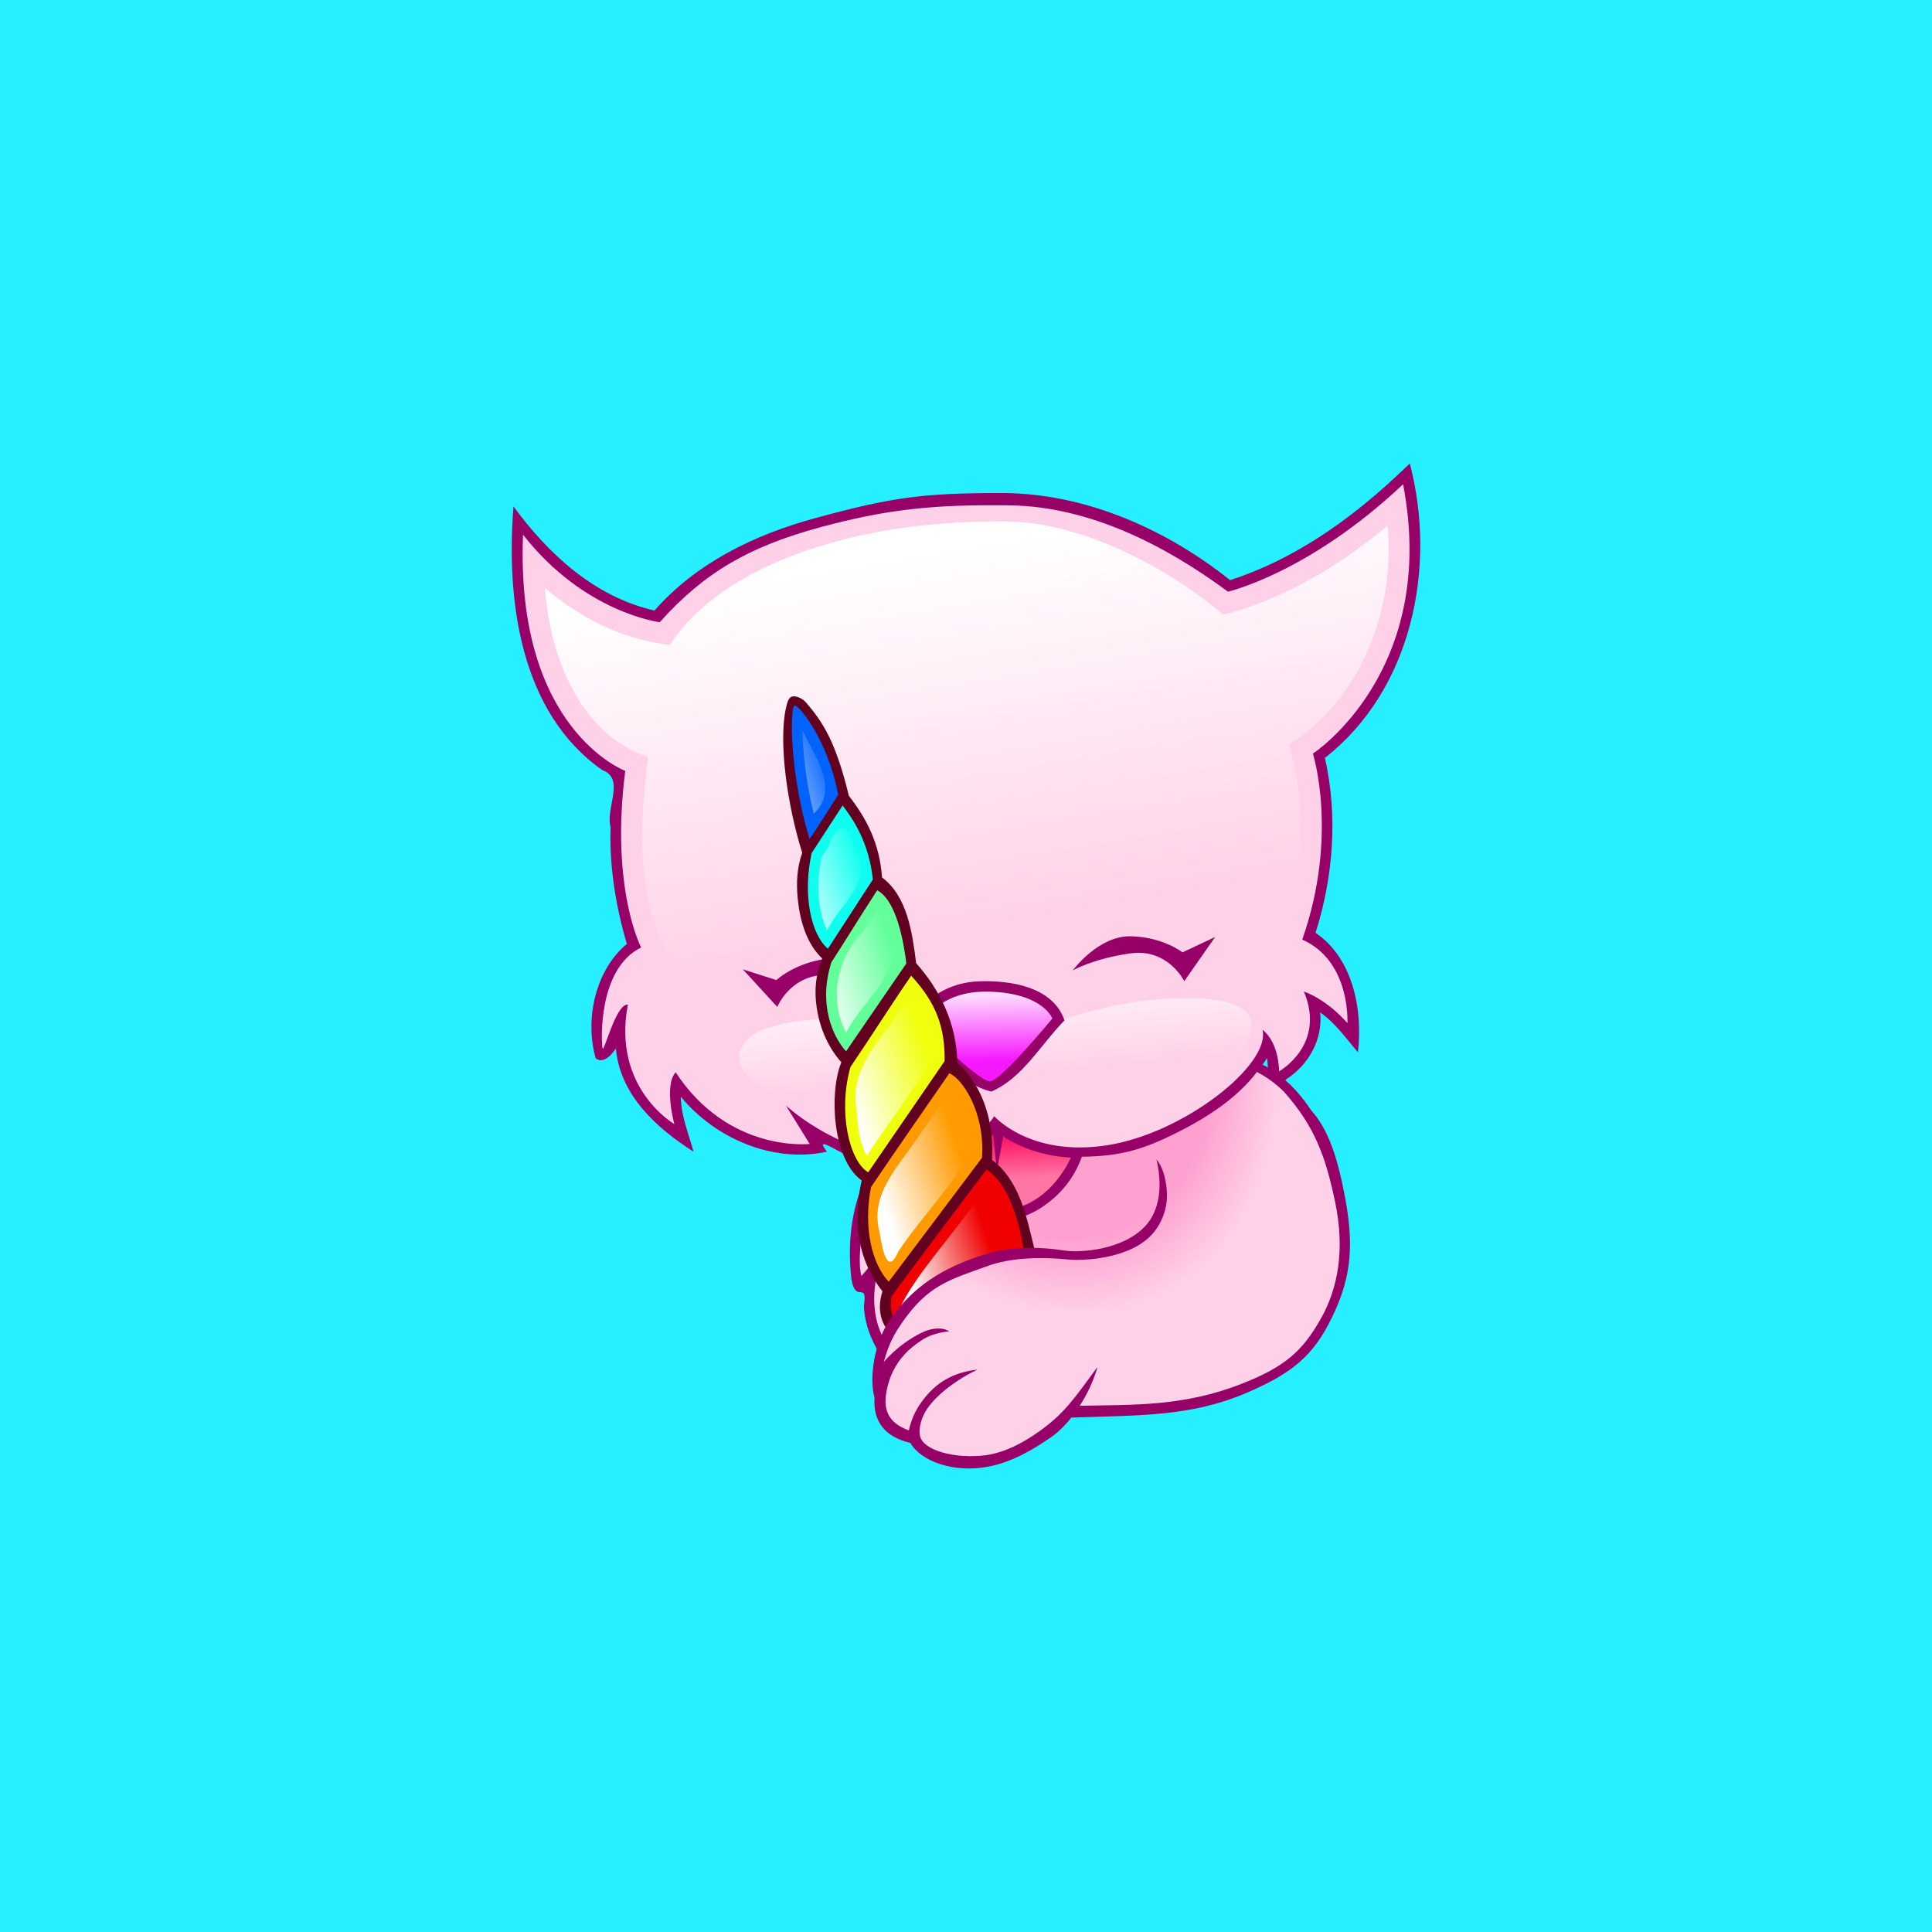
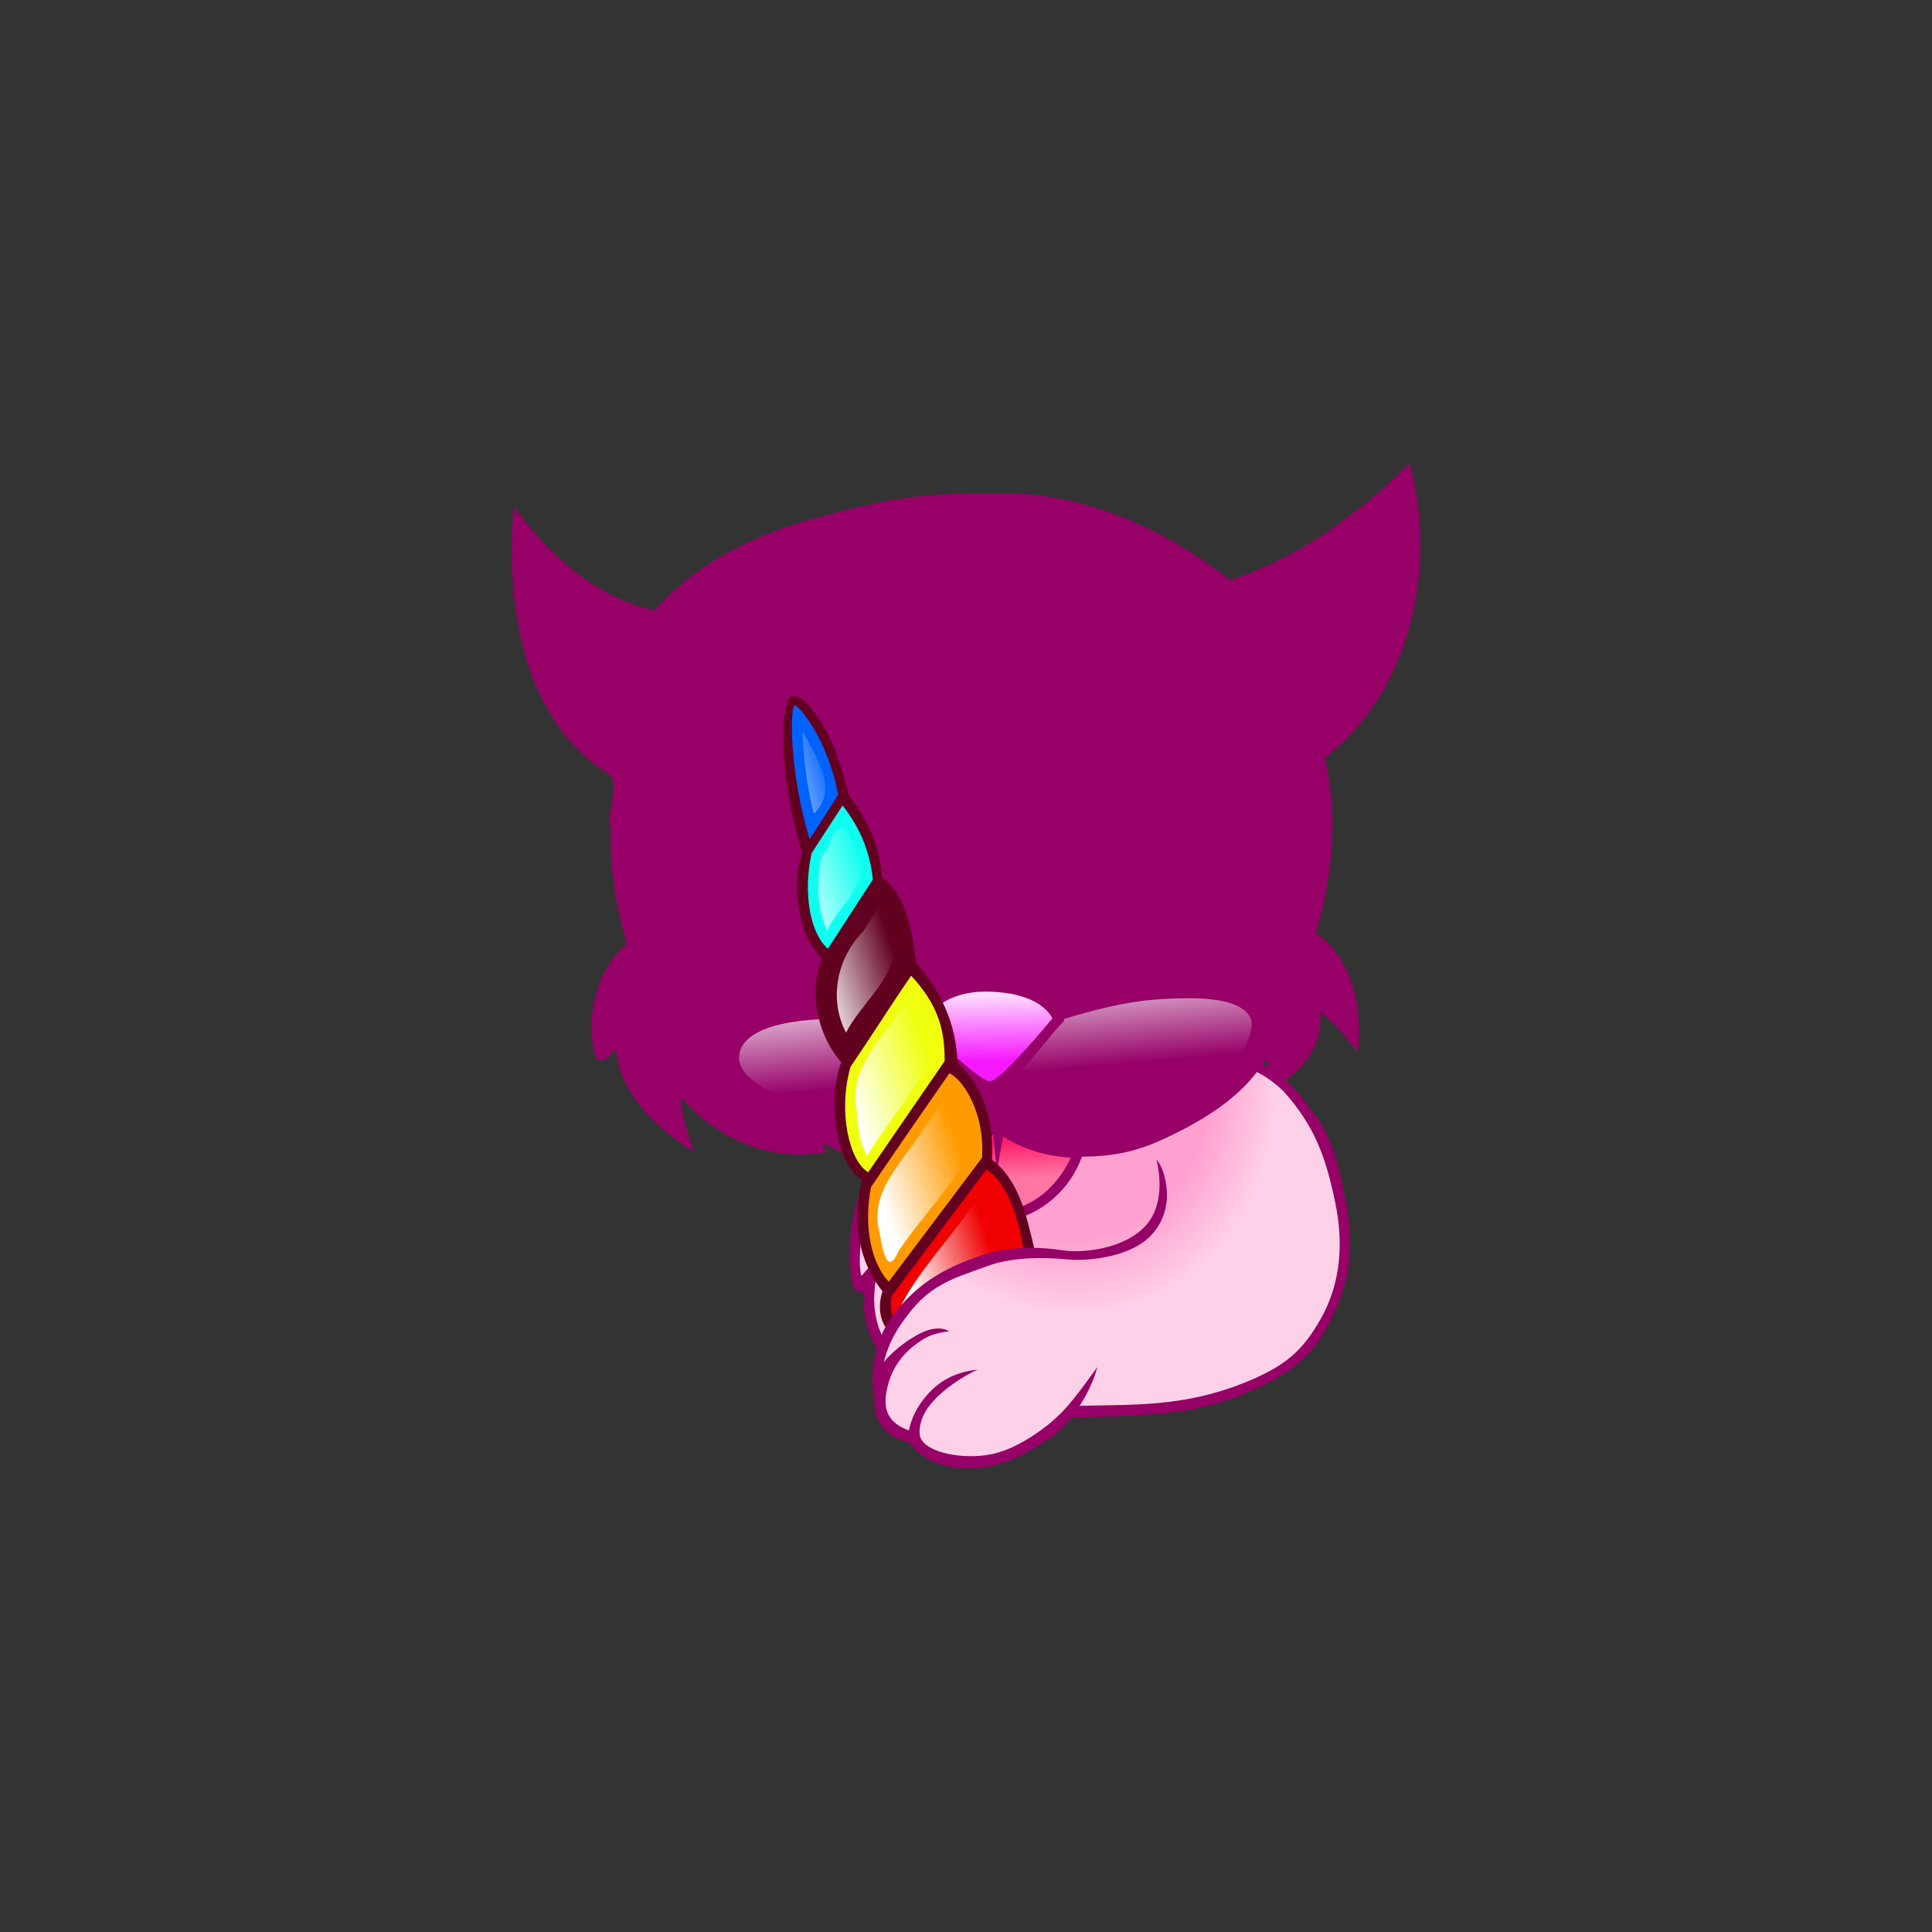
<svg xmlns="http://www.w3.org/2000/svg" xmlns:ns1="http://www.inkscape.org/namespaces/inkscape" xmlns:ns2="http://sodipodi.sourceforge.net/DTD/sodipodi-0.dtd" xmlns:xlink="http://www.w3.org/1999/xlink" width="600" height="600" id="svg4689" version="1.1" ns1:version="0.48.4 r9939" ns2:docname="cattp1.svg">
  <rect width="100%" height="100%" fill="#333333" stroke="none" />
  <defs id="defs4691">
    <linearGradient ns1:collect="always" id="linearGradient5576">
      <stop style="stop-color:#ffffff;stop-opacity:1;" offset="0" id="stop5578" />
      <stop style="stop-color:#ffffff;stop-opacity:0;" offset="1" id="stop5580" />
    </linearGradient>
    <linearGradient id="linearGradient5514">
      <stop style="stop-color:#ff75a4;stop-opacity:1;" offset="0" id="stop5516" />
      <stop style="stop-color:#ff1b69;stop-opacity:1;" offset="1" id="stop5518" />
    </linearGradient>
    <linearGradient id="linearGradient5506">
      <stop style="stop-color:#f619ff;stop-opacity:1;" offset="0" id="stop5508" />
      <stop style="stop-color:#fedbff;stop-opacity:1;" offset="1" id="stop5510" />
    </linearGradient>
    <linearGradient ns1:collect="always" id="linearGradient5460">
      <stop style="stop-color:#ffffff;stop-opacity:1;" offset="0" id="stop5462" />
      <stop style="stop-color:#ffffff;stop-opacity:0;" offset="1" id="stop5464" />
    </linearGradient>
    <linearGradient id="linearGradient3992-4">
      <stop id="stop3994-9" offset="0" style="stop-color:#ffa1d0;stop-opacity:1;" />
      <stop style="stop-color:#ffa1d0;stop-opacity:1;" offset="0.374" id="stop3996-4" />
      <stop id="stop3998-6" offset="0.523" style="stop-color:#ffd1e8;stop-opacity:1;" />
      <stop id="stop4000-0" offset="1" style="stop-color:#ffd1e8;stop-opacity:1;" />
    </linearGradient>
    <linearGradient id="linearGradient3992-4-2">
      <stop id="stop3994-9-4" offset="0" style="stop-color:#ffa1d0;stop-opacity:1;" />
      <stop style="stop-color:#ffa1d0;stop-opacity:1;" offset="0.374" id="stop3996-4-5" />
      <stop id="stop3998-6-8" offset="0.523" style="stop-color:#ffd1e8;stop-opacity:1;" />
      <stop id="stop4000-0-8" offset="1" style="stop-color:#ffd1e8;stop-opacity:1;" />
    </linearGradient>
    <radialGradient ns1:collect="always" xlink:href="#linearGradient3992-4-2" id="radialGradient3650" gradientUnits="userSpaceOnUse" gradientTransform="matrix(1.133,-0.439,0.533,1.375,-77,-90.998)" cx="334.723" cy="289.432" fx="334.723" fy="289.432" r="109.687" />
    <linearGradient ns1:collect="always" xlink:href="#linearGradient5460" id="linearGradient3654" gradientUnits="userSpaceOnUse" gradientTransform="matrix(1.633,0,0,1.633,-84.685,-369.383)" x1="313.714" y1="229.42" x2="325.235" y2="299.599" />
    <linearGradient ns1:collect="always" xlink:href="#linearGradient5506" id="linearGradient3656" gradientUnits="userSpaceOnUse" gradientTransform="matrix(1.633,0,0,1.633,-84.685,-369.383)" x1="318.387" y1="326.562" x2="318.135" y2="314.188" />
    <linearGradient ns1:collect="always" xlink:href="#linearGradient5514" id="linearGradient3658" gradientUnits="userSpaceOnUse" gradientTransform="matrix(1.633,0,0,1.633,-84.685,-369.383)" x1="322.734" y1="349.125" x2="322.299" y2="341.927" />
    <linearGradient ns1:collect="always" xlink:href="#linearGradient5576" id="linearGradient3662" gradientUnits="userSpaceOnUse" gradientTransform="matrix(1.633,0,0,1.633,-84.685,-369.383)" x1="318.338" y1="308.097" x2="320.234" y2="329.525" />
    <linearGradient ns1:collect="always" xlink:href="#linearGradient5576" id="linearGradient3664" gradientUnits="userSpaceOnUse" gradientTransform="matrix(1.631,-0.063,0.063,1.631,-109.528,-197.27)" x1="296.225" y1="223.822" x2="312.842" y2="221.044" />
    <radialGradient ns1:collect="always" xlink:href="#linearGradient3992-4" id="radialGradient3666" gradientUnits="userSpaceOnUse" gradientTransform="matrix(1.133,-0.439,0.533,1.375,-77,-90.998)" cx="334.723" cy="289.432" fx="334.723" fy="289.432" r="109.687" />
    <radialGradient ns1:collect="always" xlink:href="#linearGradient3992-4-2" id="radialGradient3949" gradientUnits="userSpaceOnUse" gradientTransform="matrix(1.133,-0.439,0.533,1.375,-77,-90.998)" cx="334.723" cy="289.432" fx="334.723" fy="289.432" r="109.687" />
    <linearGradient ns1:collect="always" xlink:href="#linearGradient5460" id="linearGradient3951" gradientUnits="userSpaceOnUse" gradientTransform="matrix(1.633,0,0,1.633,-84.685,-369.383)" x1="313.714" y1="229.42" x2="325.235" y2="299.599" />
    <linearGradient ns1:collect="always" xlink:href="#linearGradient5506" id="linearGradient3953" gradientUnits="userSpaceOnUse" gradientTransform="matrix(1.633,0,0,1.633,-84.685,-369.383)" x1="318.387" y1="326.562" x2="318.135" y2="314.188" />
    <linearGradient ns1:collect="always" xlink:href="#linearGradient5514" id="linearGradient3955" gradientUnits="userSpaceOnUse" gradientTransform="matrix(1.633,0,0,1.633,-84.685,-369.383)" x1="322.734" y1="349.125" x2="322.299" y2="341.927" />
    <linearGradient ns1:collect="always" xlink:href="#linearGradient5576" id="linearGradient3957" gradientUnits="userSpaceOnUse" gradientTransform="matrix(1.633,0,0,1.633,-84.685,-369.383)" x1="318.338" y1="308.097" x2="320.234" y2="329.525" />
    <linearGradient ns1:collect="always" xlink:href="#linearGradient5576" id="linearGradient3959" gradientUnits="userSpaceOnUse" gradientTransform="matrix(1.631,-0.063,0.063,1.631,-109.528,-197.27)" x1="296.225" y1="223.822" x2="312.842" y2="221.044" />
    <radialGradient ns1:collect="always" xlink:href="#linearGradient3992-4" id="radialGradient3961" gradientUnits="userSpaceOnUse" gradientTransform="matrix(1.133,-0.439,0.533,1.375,-77,-90.998)" cx="334.723" cy="289.432" fx="334.723" fy="289.432" r="109.687" />
    <radialGradient ns1:collect="always" xlink:href="#linearGradient3992-4-2" id="radialGradient4131" gradientUnits="userSpaceOnUse" gradientTransform="matrix(1.133,-0.439,0.533,1.375,-77,-90.998)" cx="334.723" cy="289.432" fx="334.723" fy="289.432" r="109.687" />
    <linearGradient ns1:collect="always" xlink:href="#linearGradient5460" id="linearGradient4133" gradientUnits="userSpaceOnUse" gradientTransform="matrix(1.633,0,0,1.633,-84.685,-369.383)" x1="313.714" y1="229.42" x2="325.235" y2="299.599" />
    <linearGradient ns1:collect="always" xlink:href="#linearGradient5506" id="linearGradient4135" gradientUnits="userSpaceOnUse" gradientTransform="matrix(1.633,0,0,1.633,-84.685,-369.383)" x1="318.387" y1="326.562" x2="318.135" y2="314.188" />
    <linearGradient ns1:collect="always" xlink:href="#linearGradient5514" id="linearGradient4137" gradientUnits="userSpaceOnUse" gradientTransform="matrix(1.633,0,0,1.633,-84.685,-369.383)" x1="322.734" y1="349.125" x2="322.299" y2="341.927" />
    <linearGradient ns1:collect="always" xlink:href="#linearGradient5576" id="linearGradient4139" gradientUnits="userSpaceOnUse" gradientTransform="matrix(1.633,0,0,1.633,-84.685,-369.383)" x1="318.338" y1="308.097" x2="320.234" y2="329.525" />
    <linearGradient ns1:collect="always" xlink:href="#linearGradient5576" id="linearGradient4141" gradientUnits="userSpaceOnUse" gradientTransform="matrix(1.631,-0.063,0.063,1.631,-109.528,-197.27)" x1="296.225" y1="223.822" x2="312.842" y2="221.044" />
    <radialGradient ns1:collect="always" xlink:href="#linearGradient3992-4" id="radialGradient4143" gradientUnits="userSpaceOnUse" gradientTransform="matrix(1.133,-0.439,0.533,1.375,-77,-90.998)" cx="334.723" cy="289.432" fx="334.723" fy="289.432" r="109.687" />
    <radialGradient ns1:collect="always" xlink:href="#linearGradient3992-4-2" id="radialGradient4191" gradientUnits="userSpaceOnUse" gradientTransform="matrix(1.133,-0.439,0.533,1.375,-77,-90.998)" cx="334.723" cy="289.432" fx="334.723" fy="289.432" r="109.687" />
    <linearGradient ns1:collect="always" xlink:href="#linearGradient5460" id="linearGradient4193" gradientUnits="userSpaceOnUse" gradientTransform="matrix(1.633,0,0,1.633,-84.685,-369.383)" x1="313.714" y1="229.42" x2="325.235" y2="299.599" />
    <linearGradient ns1:collect="always" xlink:href="#linearGradient5506" id="linearGradient4195" gradientUnits="userSpaceOnUse" gradientTransform="matrix(1.633,0,0,1.633,-84.685,-369.383)" x1="318.387" y1="326.562" x2="318.135" y2="314.188" />
    <linearGradient ns1:collect="always" xlink:href="#linearGradient5514" id="linearGradient4197" gradientUnits="userSpaceOnUse" gradientTransform="matrix(1.633,0,0,1.633,-84.685,-369.383)" x1="322.734" y1="349.125" x2="322.299" y2="341.927" />
    <linearGradient ns1:collect="always" xlink:href="#linearGradient5576" id="linearGradient4199" gradientUnits="userSpaceOnUse" gradientTransform="matrix(1.633,0,0,1.633,-84.685,-369.383)" x1="318.338" y1="308.097" x2="320.234" y2="329.525" />
    <linearGradient ns1:collect="always" xlink:href="#linearGradient5576" id="linearGradient4201" gradientUnits="userSpaceOnUse" gradientTransform="matrix(1.631,-0.063,0.063,1.631,-109.528,-197.27)" x1="296.225" y1="223.822" x2="312.842" y2="221.044" />
    <radialGradient ns1:collect="always" xlink:href="#linearGradient3992-4" id="radialGradient4203" gradientUnits="userSpaceOnUse" gradientTransform="matrix(1.133,-0.439,0.533,1.375,-77,-90.998)" cx="334.723" cy="289.432" fx="334.723" fy="289.432" r="109.687" />
    <radialGradient ns1:collect="always" xlink:href="#linearGradient3992-4-2" id="radialGradient4302" gradientUnits="userSpaceOnUse" gradientTransform="matrix(1.133,-0.439,0.533,1.375,-77,-90.998)" cx="334.723" cy="289.432" fx="334.723" fy="289.432" r="109.687" />
    <linearGradient ns1:collect="always" xlink:href="#linearGradient5460" id="linearGradient4304" gradientUnits="userSpaceOnUse" gradientTransform="matrix(1.633,0,0,1.633,-84.685,-369.383)" x1="313.714" y1="229.42" x2="325.235" y2="299.599" />
    <linearGradient ns1:collect="always" xlink:href="#linearGradient5506" id="linearGradient4306" gradientUnits="userSpaceOnUse" gradientTransform="matrix(1.633,0,0,1.633,-84.685,-369.383)" x1="318.387" y1="326.562" x2="318.135" y2="314.188" />
    <linearGradient ns1:collect="always" xlink:href="#linearGradient5514" id="linearGradient4308" gradientUnits="userSpaceOnUse" gradientTransform="matrix(1.633,0,0,1.633,-84.685,-369.383)" x1="322.734" y1="349.125" x2="322.299" y2="341.927" />
    <linearGradient ns1:collect="always" xlink:href="#linearGradient5576" id="linearGradient4310" gradientUnits="userSpaceOnUse" gradientTransform="matrix(1.633,0,0,1.633,-84.685,-369.383)" x1="318.338" y1="308.097" x2="320.234" y2="329.525" />
    <linearGradient ns1:collect="always" xlink:href="#linearGradient5576" id="linearGradient4312" gradientUnits="userSpaceOnUse" gradientTransform="matrix(1.631,-0.063,0.063,1.631,-109.528,-197.27)" x1="296.225" y1="223.822" x2="312.842" y2="221.044" />
    <radialGradient ns1:collect="always" xlink:href="#linearGradient3992-4" id="radialGradient4314" gradientUnits="userSpaceOnUse" gradientTransform="matrix(1.133,-0.439,0.533,1.375,-77,-90.998)" cx="334.723" cy="289.432" fx="334.723" fy="289.432" r="109.687" />
    <radialGradient ns1:collect="always" xlink:href="#linearGradient3992-4-2" id="radialGradient4362" gradientUnits="userSpaceOnUse" gradientTransform="matrix(1.133,-0.439,0.533,1.375,-77,-90.998)" cx="334.723" cy="289.432" fx="334.723" fy="289.432" r="109.687" />
    <linearGradient ns1:collect="always" xlink:href="#linearGradient5460" id="linearGradient4365" gradientUnits="userSpaceOnUse" gradientTransform="matrix(1.633,0,0,1.633,-84.685,-369.383)" x1="313.714" y1="229.42" x2="325.235" y2="299.599" />
    <linearGradient ns1:collect="always" xlink:href="#linearGradient5506" id="linearGradient4367" gradientUnits="userSpaceOnUse" gradientTransform="matrix(1.633,0,0,1.633,-84.685,-369.383)" x1="318.387" y1="326.562" x2="318.135" y2="314.188" />
    <linearGradient ns1:collect="always" xlink:href="#linearGradient5514" id="linearGradient4369" gradientUnits="userSpaceOnUse" gradientTransform="matrix(1.633,0,0,1.633,-84.685,-369.383)" x1="322.734" y1="349.125" x2="322.299" y2="341.927" />
    <linearGradient ns1:collect="always" xlink:href="#linearGradient5576" id="linearGradient4371" gradientUnits="userSpaceOnUse" gradientTransform="matrix(1.633,0,0,1.633,-84.685,-369.383)" x1="318.338" y1="308.097" x2="320.234" y2="329.525" />
    <linearGradient ns1:collect="always" xlink:href="#linearGradient5576" id="linearGradient4373" gradientUnits="userSpaceOnUse" gradientTransform="matrix(1.631,-0.063,0.063,1.631,-109.528,-197.27)" x1="296.225" y1="223.822" x2="312.842" y2="221.044" />
    <radialGradient ns1:collect="always" xlink:href="#linearGradient3992-4" id="radialGradient4375" gradientUnits="userSpaceOnUse" gradientTransform="matrix(1.133,-0.439,0.533,1.375,-77,-90.998)" cx="334.723" cy="289.432" fx="334.723" fy="289.432" r="109.687" />
    <radialGradient ns1:collect="always" xlink:href="#linearGradient3992-4-2" id="radialGradient4423" gradientUnits="userSpaceOnUse" gradientTransform="matrix(1.133,-0.439,0.533,1.375,-77,-90.998)" cx="334.723" cy="289.432" fx="334.723" fy="289.432" r="109.687" />
    <linearGradient ns1:collect="always" xlink:href="#linearGradient5460" id="linearGradient4425" gradientUnits="userSpaceOnUse" gradientTransform="matrix(1.633,0,0,1.633,-84.685,-369.383)" x1="313.714" y1="229.42" x2="325.235" y2="299.599" />
    <linearGradient ns1:collect="always" xlink:href="#linearGradient5506" id="linearGradient4427" gradientUnits="userSpaceOnUse" gradientTransform="matrix(1.633,0,0,1.633,-84.685,-369.383)" x1="318.387" y1="326.562" x2="318.135" y2="314.188" />
    <linearGradient ns1:collect="always" xlink:href="#linearGradient5514" id="linearGradient4429" gradientUnits="userSpaceOnUse" gradientTransform="matrix(1.633,0,0,1.633,-84.685,-369.383)" x1="322.734" y1="349.125" x2="322.299" y2="341.927" />
    <linearGradient ns1:collect="always" xlink:href="#linearGradient5576" id="linearGradient4431" gradientUnits="userSpaceOnUse" gradientTransform="matrix(1.633,0,0,1.633,-84.685,-369.383)" x1="318.338" y1="308.097" x2="320.234" y2="329.525" />
    <linearGradient ns1:collect="always" xlink:href="#linearGradient5576" id="linearGradient4433" gradientUnits="userSpaceOnUse" gradientTransform="matrix(1.631,-0.063,0.063,1.631,-109.528,-197.27)" x1="296.225" y1="223.822" x2="312.842" y2="221.044" />
    <radialGradient ns1:collect="always" xlink:href="#linearGradient3992-4" id="radialGradient4435" gradientUnits="userSpaceOnUse" gradientTransform="matrix(1.133,-0.439,0.533,1.375,-77,-90.998)" cx="334.723" cy="289.432" fx="334.723" fy="289.432" r="109.687" />
    <radialGradient ns1:collect="always" xlink:href="#linearGradient3992-4-2" id="radialGradient4483" gradientUnits="userSpaceOnUse" gradientTransform="matrix(1.133,-0.439,0.533,1.375,-77,-90.998)" cx="334.723" cy="289.432" fx="334.723" fy="289.432" r="109.687" />
    <linearGradient ns1:collect="always" xlink:href="#linearGradient5460" id="linearGradient4485" gradientUnits="userSpaceOnUse" gradientTransform="matrix(1.633,0,0,1.633,-84.685,-369.383)" x1="313.714" y1="229.42" x2="325.235" y2="299.599" />
    <linearGradient ns1:collect="always" xlink:href="#linearGradient5506" id="linearGradient4487" gradientUnits="userSpaceOnUse" gradientTransform="matrix(1.633,0,0,1.633,-84.685,-369.383)" x1="318.387" y1="326.562" x2="318.135" y2="314.188" />
    <linearGradient ns1:collect="always" xlink:href="#linearGradient5514" id="linearGradient4489" gradientUnits="userSpaceOnUse" gradientTransform="matrix(1.633,0,0,1.633,-84.685,-369.383)" x1="322.734" y1="349.125" x2="322.299" y2="341.927" />
    <linearGradient ns1:collect="always" xlink:href="#linearGradient5576" id="linearGradient4491" gradientUnits="userSpaceOnUse" gradientTransform="matrix(1.633,0,0,1.633,-84.685,-369.383)" x1="318.338" y1="308.097" x2="320.234" y2="329.525" />
    <linearGradient ns1:collect="always" xlink:href="#linearGradient5576" id="linearGradient4493" gradientUnits="userSpaceOnUse" gradientTransform="matrix(1.631,-0.063,0.063,1.631,-109.528,-197.27)" x1="296.225" y1="223.822" x2="312.842" y2="221.044" />
    <radialGradient ns1:collect="always" xlink:href="#linearGradient3992-4" id="radialGradient4495" gradientUnits="userSpaceOnUse" gradientTransform="matrix(1.133,-0.439,0.533,1.375,-77,-90.998)" cx="334.723" cy="289.432" fx="334.723" fy="289.432" r="109.687" />
    <radialGradient ns1:collect="always" xlink:href="#linearGradient3992-4-2" id="radialGradient4543" gradientUnits="userSpaceOnUse" gradientTransform="matrix(1.133,-0.439,0.533,1.375,-77,-90.998)" cx="334.723" cy="289.432" fx="334.723" fy="289.432" r="109.687" />
    <linearGradient ns1:collect="always" xlink:href="#linearGradient5460" id="linearGradient4545" gradientUnits="userSpaceOnUse" gradientTransform="matrix(1.633,0,0,1.633,-84.685,-369.383)" x1="313.714" y1="229.42" x2="325.235" y2="299.599" />
    <linearGradient ns1:collect="always" xlink:href="#linearGradient5506" id="linearGradient4547" gradientUnits="userSpaceOnUse" gradientTransform="matrix(1.633,0,0,1.633,-84.685,-369.383)" x1="318.387" y1="326.562" x2="318.135" y2="314.188" />
    <linearGradient ns1:collect="always" xlink:href="#linearGradient5514" id="linearGradient4549" gradientUnits="userSpaceOnUse" gradientTransform="matrix(1.633,0,0,1.633,-84.685,-369.383)" x1="322.734" y1="349.125" x2="322.299" y2="341.927" />
    <linearGradient ns1:collect="always" xlink:href="#linearGradient5576" id="linearGradient4551" gradientUnits="userSpaceOnUse" gradientTransform="matrix(1.633,0,0,1.633,-84.685,-369.383)" x1="318.338" y1="308.097" x2="320.234" y2="329.525" />
    <linearGradient ns1:collect="always" xlink:href="#linearGradient5576" id="linearGradient4553" gradientUnits="userSpaceOnUse" gradientTransform="matrix(1.631,-0.063,0.063,1.631,-109.528,-197.27)" x1="296.225" y1="223.822" x2="312.842" y2="221.044" />
    <radialGradient ns1:collect="always" xlink:href="#linearGradient3992-4" id="radialGradient4555" gradientUnits="userSpaceOnUse" gradientTransform="matrix(1.133,-0.439,0.533,1.375,-77,-90.998)" cx="334.723" cy="289.432" fx="334.723" fy="289.432" r="109.687" />
    <radialGradient ns1:collect="always" xlink:href="#linearGradient3992-4-2" id="radialGradient4834" gradientUnits="userSpaceOnUse" gradientTransform="matrix(1.133,-0.439,0.533,1.375,-77,-90.998)" cx="334.723" cy="289.432" fx="334.723" fy="289.432" r="109.687" />
    <linearGradient ns1:collect="always" xlink:href="#linearGradient5460" id="linearGradient4836" gradientUnits="userSpaceOnUse" gradientTransform="matrix(1.633,0,0,1.633,-84.685,-369.383)" x1="313.714" y1="229.42" x2="325.235" y2="299.599" />
    <linearGradient ns1:collect="always" xlink:href="#linearGradient5506" id="linearGradient4838" gradientUnits="userSpaceOnUse" gradientTransform="matrix(1.633,0,0,1.633,-84.685,-369.383)" x1="318.387" y1="326.562" x2="318.135" y2="314.188" />
    <linearGradient ns1:collect="always" xlink:href="#linearGradient5514" id="linearGradient4840" gradientUnits="userSpaceOnUse" gradientTransform="matrix(1.633,0,0,1.633,-84.685,-369.383)" x1="322.734" y1="349.125" x2="322.299" y2="341.927" />
    <linearGradient ns1:collect="always" xlink:href="#linearGradient5576" id="linearGradient4842" gradientUnits="userSpaceOnUse" gradientTransform="matrix(1.633,0,0,1.633,-84.685,-369.383)" x1="318.338" y1="308.097" x2="320.234" y2="329.525" />
    <linearGradient ns1:collect="always" xlink:href="#linearGradient5576" id="linearGradient4844" gradientUnits="userSpaceOnUse" gradientTransform="matrix(1.631,-0.063,0.063,1.631,-109.528,-197.27)" x1="296.225" y1="223.822" x2="312.842" y2="221.044" />
    <radialGradient ns1:collect="always" xlink:href="#linearGradient3992-4" id="radialGradient4846" gradientUnits="userSpaceOnUse" gradientTransform="matrix(1.133,-0.439,0.533,1.375,-77,-90.998)" cx="334.723" cy="289.432" fx="334.723" fy="289.432" r="109.687" />
    <radialGradient ns1:collect="always" xlink:href="#linearGradient3992-4-2" id="radialGradient4848" gradientUnits="userSpaceOnUse" gradientTransform="matrix(1.133,-0.439,0.533,1.375,-77,-90.998)" cx="334.723" cy="289.432" fx="334.723" fy="289.432" r="109.687" />
    <linearGradient ns1:collect="always" xlink:href="#linearGradient5460" id="linearGradient4850" gradientUnits="userSpaceOnUse" gradientTransform="matrix(1.633,0,0,1.633,-84.685,-369.383)" x1="313.714" y1="229.42" x2="325.235" y2="299.599" />
    <linearGradient ns1:collect="always" xlink:href="#linearGradient5506" id="linearGradient4852" gradientUnits="userSpaceOnUse" gradientTransform="matrix(1.633,0,0,1.633,-84.685,-369.383)" x1="318.387" y1="326.562" x2="318.135" y2="314.188" />
    <linearGradient ns1:collect="always" xlink:href="#linearGradient5514" id="linearGradient4854" gradientUnits="userSpaceOnUse" gradientTransform="matrix(1.633,0,0,1.633,-84.685,-369.383)" x1="322.734" y1="349.125" x2="322.299" y2="341.927" />
    <linearGradient ns1:collect="always" xlink:href="#linearGradient5576" id="linearGradient4856" gradientUnits="userSpaceOnUse" gradientTransform="matrix(1.633,0,0,1.633,-84.685,-369.383)" x1="318.338" y1="308.097" x2="320.234" y2="329.525" />
    <linearGradient ns1:collect="always" xlink:href="#linearGradient5576" id="linearGradient4858" gradientUnits="userSpaceOnUse" gradientTransform="matrix(1.631,-0.063,0.063,1.631,-109.528,-197.27)" x1="296.225" y1="223.822" x2="312.842" y2="221.044" />
    <radialGradient ns1:collect="always" xlink:href="#linearGradient3992-4" id="radialGradient4860" gradientUnits="userSpaceOnUse" gradientTransform="matrix(1.133,-0.439,0.533,1.375,-77,-90.998)" cx="334.723" cy="289.432" fx="334.723" fy="289.432" r="109.687" />
    <radialGradient ns1:collect="always" xlink:href="#linearGradient3992-4-2" id="radialGradient4862" gradientUnits="userSpaceOnUse" gradientTransform="matrix(1.133,-0.439,0.533,1.375,-77,-90.998)" cx="334.723" cy="289.432" fx="334.723" fy="289.432" r="109.687" />
    <linearGradient ns1:collect="always" xlink:href="#linearGradient5460" id="linearGradient4864" gradientUnits="userSpaceOnUse" gradientTransform="matrix(1.633,0,0,1.633,-84.685,-369.383)" x1="313.714" y1="229.42" x2="325.235" y2="299.599" />
    <linearGradient ns1:collect="always" xlink:href="#linearGradient5506" id="linearGradient4866" gradientUnits="userSpaceOnUse" gradientTransform="matrix(1.633,0,0,1.633,-84.685,-369.383)" x1="318.387" y1="326.562" x2="318.135" y2="314.188" />
    <linearGradient ns1:collect="always" xlink:href="#linearGradient5514" id="linearGradient4868" gradientUnits="userSpaceOnUse" gradientTransform="matrix(1.633,0,0,1.633,-84.685,-369.383)" x1="322.734" y1="349.125" x2="322.299" y2="341.927" />
    <linearGradient ns1:collect="always" xlink:href="#linearGradient5576" id="linearGradient4870" gradientUnits="userSpaceOnUse" gradientTransform="matrix(1.633,0,0,1.633,-84.685,-369.383)" x1="318.338" y1="308.097" x2="320.234" y2="329.525" />
    <linearGradient ns1:collect="always" xlink:href="#linearGradient5576" id="linearGradient4872" gradientUnits="userSpaceOnUse" gradientTransform="matrix(1.631,-0.063,0.063,1.631,-109.528,-197.27)" x1="296.225" y1="223.822" x2="312.842" y2="221.044" />
    <radialGradient ns1:collect="always" xlink:href="#linearGradient3992-4" id="radialGradient4874" gradientUnits="userSpaceOnUse" gradientTransform="matrix(1.133,-0.439,0.533,1.375,-77,-90.998)" cx="334.723" cy="289.432" fx="334.723" fy="289.432" r="109.687" />
    <radialGradient ns1:collect="always" xlink:href="#linearGradient3992-4-2" id="radialGradient4876" gradientUnits="userSpaceOnUse" gradientTransform="matrix(1.133,-0.439,0.533,1.375,-77,-90.998)" cx="334.723" cy="289.432" fx="334.723" fy="289.432" r="109.687" />
    <linearGradient ns1:collect="always" xlink:href="#linearGradient5460" id="linearGradient4878" gradientUnits="userSpaceOnUse" gradientTransform="matrix(1.633,0,0,1.633,-84.685,-369.383)" x1="313.714" y1="229.42" x2="325.235" y2="299.599" />
    <linearGradient ns1:collect="always" xlink:href="#linearGradient5506" id="linearGradient4880" gradientUnits="userSpaceOnUse" gradientTransform="matrix(1.633,0,0,1.633,-84.685,-369.383)" x1="318.387" y1="326.562" x2="318.135" y2="314.188" />
    <linearGradient ns1:collect="always" xlink:href="#linearGradient5514" id="linearGradient4882" gradientUnits="userSpaceOnUse" gradientTransform="matrix(1.633,0,0,1.633,-84.685,-369.383)" x1="322.734" y1="349.125" x2="322.299" y2="341.927" />
    <linearGradient ns1:collect="always" xlink:href="#linearGradient5576" id="linearGradient4884" gradientUnits="userSpaceOnUse" gradientTransform="matrix(1.633,0,0,1.633,-84.685,-369.383)" x1="318.338" y1="308.097" x2="320.234" y2="329.525" />
    <linearGradient ns1:collect="always" xlink:href="#linearGradient5576" id="linearGradient4886" gradientUnits="userSpaceOnUse" gradientTransform="matrix(1.631,-0.063,0.063,1.631,-109.528,-197.27)" x1="296.225" y1="223.822" x2="312.842" y2="221.044" />
    <radialGradient ns1:collect="always" xlink:href="#linearGradient3992-4" id="radialGradient4888" gradientUnits="userSpaceOnUse" gradientTransform="matrix(1.133,-0.439,0.533,1.375,-77,-90.998)" cx="334.723" cy="289.432" fx="334.723" fy="289.432" r="109.687" />
    <radialGradient ns1:collect="always" xlink:href="#linearGradient3992-4-2" id="radialGradient4890" gradientUnits="userSpaceOnUse" gradientTransform="matrix(1.133,-0.439,0.533,1.375,-77,-90.998)" cx="334.723" cy="289.432" fx="334.723" fy="289.432" r="109.687" />
    <linearGradient ns1:collect="always" xlink:href="#linearGradient5460" id="linearGradient4892" gradientUnits="userSpaceOnUse" gradientTransform="matrix(1.633,0,0,1.633,-84.685,-369.383)" x1="313.714" y1="229.42" x2="325.235" y2="299.599" />
    <linearGradient ns1:collect="always" xlink:href="#linearGradient5506" id="linearGradient4894" gradientUnits="userSpaceOnUse" gradientTransform="matrix(1.633,0,0,1.633,-84.685,-369.383)" x1="318.387" y1="326.562" x2="318.135" y2="314.188" />
    <linearGradient ns1:collect="always" xlink:href="#linearGradient5514" id="linearGradient4896" gradientUnits="userSpaceOnUse" gradientTransform="matrix(1.633,0,0,1.633,-84.685,-369.383)" x1="322.734" y1="349.125" x2="322.299" y2="341.927" />
    <linearGradient ns1:collect="always" xlink:href="#linearGradient5576" id="linearGradient4898" gradientUnits="userSpaceOnUse" gradientTransform="matrix(1.633,0,0,1.633,-84.685,-369.383)" x1="318.338" y1="308.097" x2="320.234" y2="329.525" />
    <linearGradient ns1:collect="always" xlink:href="#linearGradient5576" id="linearGradient4900" gradientUnits="userSpaceOnUse" gradientTransform="matrix(1.631,-0.063,0.063,1.631,-109.528,-197.27)" x1="296.225" y1="223.822" x2="312.842" y2="221.044" />
    <radialGradient ns1:collect="always" xlink:href="#linearGradient3992-4" id="radialGradient4902" gradientUnits="userSpaceOnUse" gradientTransform="matrix(1.133,-0.439,0.533,1.375,-77,-90.998)" cx="334.723" cy="289.432" fx="334.723" fy="289.432" r="109.687" />
    <radialGradient ns1:collect="always" xlink:href="#linearGradient3992-4-2" id="radialGradient4904" gradientUnits="userSpaceOnUse" gradientTransform="matrix(1.133,-0.439,0.533,1.375,-77,-90.998)" cx="334.723" cy="289.432" fx="334.723" fy="289.432" r="109.687" />
    <linearGradient ns1:collect="always" xlink:href="#linearGradient5460" id="linearGradient4906" gradientUnits="userSpaceOnUse" gradientTransform="matrix(1.633,0,0,1.633,-84.685,-369.383)" x1="313.714" y1="229.42" x2="325.235" y2="299.599" />
    <linearGradient ns1:collect="always" xlink:href="#linearGradient5506" id="linearGradient4908" gradientUnits="userSpaceOnUse" gradientTransform="matrix(1.633,0,0,1.633,-84.685,-369.383)" x1="318.387" y1="326.562" x2="318.135" y2="314.188" />
    <linearGradient ns1:collect="always" xlink:href="#linearGradient5514" id="linearGradient4910" gradientUnits="userSpaceOnUse" gradientTransform="matrix(1.633,0,0,1.633,-84.685,-369.383)" x1="322.734" y1="349.125" x2="322.299" y2="341.927" />
    <linearGradient ns1:collect="always" xlink:href="#linearGradient5576" id="linearGradient4912" gradientUnits="userSpaceOnUse" gradientTransform="matrix(1.633,0,0,1.633,-84.685,-369.383)" x1="318.338" y1="308.097" x2="320.234" y2="329.525" />
    <linearGradient ns1:collect="always" xlink:href="#linearGradient5576" id="linearGradient4914" gradientUnits="userSpaceOnUse" gradientTransform="matrix(1.631,-0.063,0.063,1.631,-109.528,-197.27)" x1="296.225" y1="223.822" x2="312.842" y2="221.044" />
    <radialGradient ns1:collect="always" xlink:href="#linearGradient3992-4" id="radialGradient4916" gradientUnits="userSpaceOnUse" gradientTransform="matrix(1.133,-0.439,0.533,1.375,-77,-90.998)" cx="334.723" cy="289.432" fx="334.723" fy="289.432" r="109.687" />
    <radialGradient ns1:collect="always" xlink:href="#linearGradient3992-4-2" id="radialGradient5194" gradientUnits="userSpaceOnUse" gradientTransform="matrix(1.133,-0.439,0.533,1.375,-77,-90.998)" cx="334.723" cy="289.432" fx="334.723" fy="289.432" r="109.687" />
    <linearGradient ns1:collect="always" xlink:href="#linearGradient5460" id="linearGradient5196" gradientUnits="userSpaceOnUse" gradientTransform="matrix(1.633,0,0,1.633,-84.685,-369.383)" x1="313.714" y1="229.42" x2="325.235" y2="299.599" />
    <linearGradient ns1:collect="always" xlink:href="#linearGradient5506" id="linearGradient5198" gradientUnits="userSpaceOnUse" gradientTransform="matrix(1.633,0,0,1.633,-84.685,-369.383)" x1="318.387" y1="326.562" x2="318.135" y2="314.188" />
    <linearGradient ns1:collect="always" xlink:href="#linearGradient5514" id="linearGradient5200" gradientUnits="userSpaceOnUse" gradientTransform="matrix(1.633,0,0,1.633,-84.685,-369.383)" x1="322.734" y1="349.125" x2="322.299" y2="341.927" />
    <linearGradient ns1:collect="always" xlink:href="#linearGradient5576" id="linearGradient5202" gradientUnits="userSpaceOnUse" gradientTransform="matrix(1.633,0,0,1.633,-84.685,-369.383)" x1="318.338" y1="308.097" x2="320.234" y2="329.525" />
    <linearGradient ns1:collect="always" xlink:href="#linearGradient5576" id="linearGradient5204" gradientUnits="userSpaceOnUse" gradientTransform="matrix(1.631,-0.063,0.063,1.631,-109.528,-197.27)" x1="296.225" y1="223.822" x2="312.842" y2="221.044" />
    <radialGradient ns1:collect="always" xlink:href="#linearGradient3992-4" id="radialGradient5206" gradientUnits="userSpaceOnUse" gradientTransform="matrix(1.133,-0.439,0.533,1.375,-77,-90.998)" cx="334.723" cy="289.432" fx="334.723" fy="289.432" r="109.687" />
    <radialGradient ns1:collect="always" xlink:href="#linearGradient3992-4-2" id="radialGradient5208" gradientUnits="userSpaceOnUse" gradientTransform="matrix(1.133,-0.439,0.533,1.375,-77,-90.998)" cx="334.723" cy="289.432" fx="334.723" fy="289.432" r="109.687" />
    <linearGradient ns1:collect="always" xlink:href="#linearGradient5460" id="linearGradient5210" gradientUnits="userSpaceOnUse" gradientTransform="matrix(1.633,0,0,1.633,-84.685,-369.383)" x1="313.714" y1="229.42" x2="325.235" y2="299.599" />
    <linearGradient ns1:collect="always" xlink:href="#linearGradient5506" id="linearGradient5212" gradientUnits="userSpaceOnUse" gradientTransform="matrix(1.633,0,0,1.633,-84.685,-369.383)" x1="318.387" y1="326.562" x2="318.135" y2="314.188" />
    <linearGradient ns1:collect="always" xlink:href="#linearGradient5514" id="linearGradient5214" gradientUnits="userSpaceOnUse" gradientTransform="matrix(1.633,0,0,1.633,-84.685,-369.383)" x1="322.734" y1="349.125" x2="322.299" y2="341.927" />
    <linearGradient ns1:collect="always" xlink:href="#linearGradient5576" id="linearGradient5216" gradientUnits="userSpaceOnUse" gradientTransform="matrix(1.633,0,0,1.633,-84.685,-369.383)" x1="318.338" y1="308.097" x2="320.234" y2="329.525" />
    <linearGradient ns1:collect="always" xlink:href="#linearGradient5576" id="linearGradient5218" gradientUnits="userSpaceOnUse" gradientTransform="matrix(1.631,-0.063,0.063,1.631,-109.528,-197.27)" x1="296.225" y1="223.822" x2="312.842" y2="221.044" />
    <radialGradient ns1:collect="always" xlink:href="#linearGradient3992-4" id="radialGradient5220" gradientUnits="userSpaceOnUse" gradientTransform="matrix(1.133,-0.439,0.533,1.375,-77,-90.998)" cx="334.723" cy="289.432" fx="334.723" fy="289.432" r="109.687" />
    <radialGradient ns1:collect="always" xlink:href="#linearGradient3992-4-2" id="radialGradient5222" gradientUnits="userSpaceOnUse" gradientTransform="matrix(1.133,-0.439,0.533,1.375,-77,-90.998)" cx="334.723" cy="289.432" fx="334.723" fy="289.432" r="109.687" />
    <linearGradient ns1:collect="always" xlink:href="#linearGradient5460" id="linearGradient5224" gradientUnits="userSpaceOnUse" gradientTransform="matrix(1.633,0,0,1.633,-84.685,-369.383)" x1="313.714" y1="229.42" x2="325.235" y2="299.599" />
    <linearGradient ns1:collect="always" xlink:href="#linearGradient5506" id="linearGradient5226" gradientUnits="userSpaceOnUse" gradientTransform="matrix(1.633,0,0,1.633,-84.685,-369.383)" x1="318.387" y1="326.562" x2="318.135" y2="314.188" />
    <linearGradient ns1:collect="always" xlink:href="#linearGradient5514" id="linearGradient5228" gradientUnits="userSpaceOnUse" gradientTransform="matrix(1.633,0,0,1.633,-84.685,-369.383)" x1="322.734" y1="349.125" x2="322.299" y2="341.927" />
    <linearGradient ns1:collect="always" xlink:href="#linearGradient5576" id="linearGradient5230" gradientUnits="userSpaceOnUse" gradientTransform="matrix(1.633,0,0,1.633,-84.685,-369.383)" x1="318.338" y1="308.097" x2="320.234" y2="329.525" />
    <linearGradient ns1:collect="always" xlink:href="#linearGradient5576" id="linearGradient5232" gradientUnits="userSpaceOnUse" gradientTransform="matrix(1.631,-0.063,0.063,1.631,-109.528,-197.27)" x1="296.225" y1="223.822" x2="312.842" y2="221.044" />
    <radialGradient ns1:collect="always" xlink:href="#linearGradient3992-4" id="radialGradient5234" gradientUnits="userSpaceOnUse" gradientTransform="matrix(1.133,-0.439,0.533,1.375,-77,-90.998)" cx="334.723" cy="289.432" fx="334.723" fy="289.432" r="109.687" />
    <radialGradient ns1:collect="always" xlink:href="#linearGradient3992-4-2" id="radialGradient5236" gradientUnits="userSpaceOnUse" gradientTransform="matrix(1.133,-0.439,0.533,1.375,-77,-90.998)" cx="334.723" cy="289.432" fx="334.723" fy="289.432" r="109.687" />
    <linearGradient ns1:collect="always" xlink:href="#linearGradient5460" id="linearGradient5238" gradientUnits="userSpaceOnUse" gradientTransform="matrix(1.633,0,0,1.633,-84.685,-369.383)" x1="313.714" y1="229.42" x2="325.235" y2="299.599" />
    <linearGradient ns1:collect="always" xlink:href="#linearGradient5506" id="linearGradient5240" gradientUnits="userSpaceOnUse" gradientTransform="matrix(1.633,0,0,1.633,-84.685,-369.383)" x1="318.387" y1="326.562" x2="318.135" y2="314.188" />
    <linearGradient ns1:collect="always" xlink:href="#linearGradient5514" id="linearGradient5242" gradientUnits="userSpaceOnUse" gradientTransform="matrix(1.633,0,0,1.633,-84.685,-369.383)" x1="322.734" y1="349.125" x2="322.299" y2="341.927" />
    <linearGradient ns1:collect="always" xlink:href="#linearGradient5576" id="linearGradient5244" gradientUnits="userSpaceOnUse" gradientTransform="matrix(1.633,0,0,1.633,-84.685,-369.383)" x1="318.338" y1="308.097" x2="320.234" y2="329.525" />
    <linearGradient ns1:collect="always" xlink:href="#linearGradient5576" id="linearGradient5246" gradientUnits="userSpaceOnUse" gradientTransform="matrix(1.631,-0.063,0.063,1.631,-109.528,-197.27)" x1="296.225" y1="223.822" x2="312.842" y2="221.044" />
    <radialGradient ns1:collect="always" xlink:href="#linearGradient3992-4" id="radialGradient5248" gradientUnits="userSpaceOnUse" gradientTransform="matrix(1.133,-0.439,0.533,1.375,-77,-90.998)" cx="334.723" cy="289.432" fx="334.723" fy="289.432" r="109.687" />
    <radialGradient ns1:collect="always" xlink:href="#linearGradient3992-4-2" id="radialGradient5250" gradientUnits="userSpaceOnUse" gradientTransform="matrix(1.133,-0.439,0.533,1.375,-77,-90.998)" cx="334.723" cy="289.432" fx="334.723" fy="289.432" r="109.687" />
    <linearGradient ns1:collect="always" xlink:href="#linearGradient5460" id="linearGradient5252" gradientUnits="userSpaceOnUse" gradientTransform="matrix(1.633,0,0,1.633,-84.685,-369.383)" x1="313.714" y1="229.42" x2="325.235" y2="299.599" />
    <linearGradient ns1:collect="always" xlink:href="#linearGradient5506" id="linearGradient5254" gradientUnits="userSpaceOnUse" gradientTransform="matrix(1.633,0,0,1.633,-84.685,-369.383)" x1="318.387" y1="326.562" x2="318.135" y2="314.188" />
    <linearGradient ns1:collect="always" xlink:href="#linearGradient5514" id="linearGradient5256" gradientUnits="userSpaceOnUse" gradientTransform="matrix(1.633,0,0,1.633,-84.685,-369.383)" x1="322.734" y1="349.125" x2="322.299" y2="341.927" />
    <linearGradient ns1:collect="always" xlink:href="#linearGradient5576" id="linearGradient5258" gradientUnits="userSpaceOnUse" gradientTransform="matrix(1.633,0,0,1.633,-84.685,-369.383)" x1="318.338" y1="308.097" x2="320.234" y2="329.525" />
    <linearGradient ns1:collect="always" xlink:href="#linearGradient5576" id="linearGradient5260" gradientUnits="userSpaceOnUse" gradientTransform="matrix(1.631,-0.063,0.063,1.631,-109.528,-197.27)" x1="296.225" y1="223.822" x2="312.842" y2="221.044" />
    <radialGradient ns1:collect="always" xlink:href="#linearGradient3992-4" id="radialGradient5262" gradientUnits="userSpaceOnUse" gradientTransform="matrix(1.133,-0.439,0.533,1.375,-77,-90.998)" cx="334.723" cy="289.432" fx="334.723" fy="289.432" r="109.687" />
    <radialGradient ns1:collect="always" xlink:href="#linearGradient3992-4-2" id="radialGradient5264" gradientUnits="userSpaceOnUse" gradientTransform="matrix(1.133,-0.439,0.533,1.375,-77,-90.998)" cx="334.723" cy="289.432" fx="334.723" fy="289.432" r="109.687" />
    <linearGradient ns1:collect="always" xlink:href="#linearGradient5460" id="linearGradient5266" gradientUnits="userSpaceOnUse" gradientTransform="matrix(1.633,0,0,1.633,-84.685,-369.383)" x1="313.714" y1="229.42" x2="325.235" y2="299.599" />
    <linearGradient ns1:collect="always" xlink:href="#linearGradient5506" id="linearGradient5268" gradientUnits="userSpaceOnUse" gradientTransform="matrix(1.633,0,0,1.633,-84.685,-369.383)" x1="318.387" y1="326.562" x2="318.135" y2="314.188" />
    <linearGradient ns1:collect="always" xlink:href="#linearGradient5514" id="linearGradient5270" gradientUnits="userSpaceOnUse" gradientTransform="matrix(1.633,0,0,1.633,-84.685,-369.383)" x1="322.734" y1="349.125" x2="322.299" y2="341.927" />
    <linearGradient ns1:collect="always" xlink:href="#linearGradient5576" id="linearGradient5272" gradientUnits="userSpaceOnUse" gradientTransform="matrix(1.633,0,0,1.633,-84.685,-369.383)" x1="318.338" y1="308.097" x2="320.234" y2="329.525" />
    <linearGradient ns1:collect="always" xlink:href="#linearGradient5576" id="linearGradient5274" gradientUnits="userSpaceOnUse" gradientTransform="matrix(1.631,-0.063,0.063,1.631,-109.528,-197.27)" x1="296.225" y1="223.822" x2="312.842" y2="221.044" />
    <radialGradient ns1:collect="always" xlink:href="#linearGradient3992-4" id="radialGradient5276" gradientUnits="userSpaceOnUse" gradientTransform="matrix(1.133,-0.439,0.533,1.375,-77,-90.998)" cx="334.723" cy="289.432" fx="334.723" fy="289.432" r="109.687" />
  </defs>
  <ns2:namedview id="base" pagecolor="#646464" bordercolor="#ffffff" borderopacity="1" ns1:pageopacity="1" ns1:pageshadow="2" ns1:zoom="1.308333333333333" ns1:cx="300" ns1:cy="300" ns1:document-units="px" ns1:current-layer="layer1" showgrid="false" fit-margin-top="0" fit-margin-left="0" fit-margin-right="0" fit-margin-bottom="0" ns1:window-width="1920" ns1:window-height="1014" ns1:window-x="-4" ns1:window-y="-4" ns1:window-maximized="1" ns1:object-nodes="true" ns1:snap-smooth-nodes="true" ns1:snap-global="false" ns1:object-paths="true" borderlayer="true" ns1:showpageshadow="false" />
  <g ns1:label="Calque 1" ns1:groupmode="layer" id="layer1" transform="translate(-214.205,95.771)">
-     <path ns1:connector-curvature="0" id="path4269" d="m 214.205,-95.771 600,0 0,600 -600,0 z" style="color:#000000;fill:#26f0ff;fill-opacity:1;fill-rule:nonzero;stroke:none;stroke-width:1;marker:none;visibility:visible;display:inline;overflow:visible;enable-background:accumulate" />
    <g transform="translate(-1008.65,69.76)" id="g4085">
      <g transform="translate(1091.465,0)" style="stroke:none" id="g4087">
        <path ns2:nodetypes="scccccccccccccccssccccccccccssccccc" ns1:connector-curvature="0" id="path4089" d="M 384.515,-4.61 C 365.53,0.56 347.576,9.375 334.64,24.076 316.205,19.899 301.666,6.593 290.866,-8.27 c -2.322,29.094 1.986,63.913 27.55,81.886 7.257,2.607 0.925,11.925 2.602,17.704 -0.438,12.286 1.692,25.01 5.051,36.275 -9.858,8.24 -13.114,23.506 -9.694,35.509 3.019,2.514 6.52,-3.403 6.275,-3.061 1.284,14.473 12.558,24.725 24.132,32.091 -1.591,-5.62 -3.864,-11.177 -3.979,-17.091 10.681,12.969 28.621,20.755 45.407,17.091 -4.814,-6.117 5.415,1.667 8.265,1.735 2.025,0.82 4.123,1.495 6.275,2.041 -6.825,10.277 -8.355,23.851 -6.939,35.815 1.327,7.909 5.024,0.173 3.877,8.316 0.703,17.828 19.377,28.111 22.959,44.693 0.573,1.19 2.564,2.159 4.314,1.176 36.115,-20.28 91.029,-58.2 112.866,-96.824 2.244,-3.97 1.348,-5.399 -0.295,-8.227 -2.456,-4.105 -5.4,-7.814 -8.979,-10.918 0.167,-0.164 0.332,-0.277 0.51,-0.459 6.794,-4.387 11.243,-12.46 10.306,-20.612 4.742,3.318 7.97,7.977 11.734,12.398 1.578,-13.518 -1.685,-29.361 -13.163,-37.091 5.521,-17.338 6.988,-36.466 2.908,-54.335 27.02,-21.155 34.809,-59.175 26.377,-91.426 l -4.286,4.031 C 550.052,-3.658 532.831,8.396 513.411,14.638 497.926,2.197 472.187,-12.415 442.351,-12.415 c -24.668,0 -34.214,1.371 -57.836,7.805 z M 524.839,163.053 c 0.182,0.938 0.248,1.953 0.306,2.959 -0.406,-0.239 -0.805,-0.489 -1.224,-0.714 -0.136,-0.029 -0.309,-0.06 -0.459,-0.102 0.491,-0.711 0.957,-1.416 1.378,-2.143 z" style="fill:#960067;fill-opacity:1;stroke:none" />
        <path ns2:nodetypes="ccscscccsccscc" ns1:connector-curvature="0" id="path4091" d="m 538.563,184.327 c -2.658,-3.569 -7.069,-11.878 -16.815,-16.953 -6.659,8.739 -16.823,15.053 -27.577,20.168 -8.277,3.937 -15.355,6.072 -26.794,6.151 -2.95,8.178 -8.174,12.894 -12.635,15.833 -8.022,5.285 -17.192,4.618 -22.094,3.626 -6.74,-2.287 -11.381,-8.993 -11.683,-16.275 -4.853,0.806 -9.93,0.689 -14.847,-0.204 -2.283,2.77 -4.25,6.39 -5.306,11.224 -3.917,17.935 -1.888,22.857 -1.888,22.857 l 7.653,-9.03 c 0,0 -6.002,11.716 -2.704,23.673 3.298,11.957 20.65,28.882 21.887,37.953 31.539,-17.325 98.894,-65.951 112.803,-99.022 z" style="color:#000000;fill:url(#radialGradient4131);fill-opacity:1;fill-rule:nonzero;stroke:none;stroke-width:1;marker:none;visibility:visible;display:inline;overflow:visible;enable-background:accumulate" />
-         <path ns2:nodetypes="ccccscccccscsccccccccsscscccscsccscccccccccc" ns1:connector-curvature="0" id="path4093" d="m 336.273,27.699 c 0,0 -23.482,-2.868 -42.448,-27.193 -2.474,60.608 31.734,73.365 31.734,73.365 -4.665,36.734 4.949,54.846 4.949,54.846 -13.606,6.597 -12.402,29.677 -11.989,31.326 0.412,1.649 4.146,-13.983 7.857,-13.571 -4.948,25.975 14.438,37.091 14.438,37.091 0,0 -3.303,-11.948 0.408,-16.071 16.492,25.15 41.632,22.244 41.632,22.244 l -7.398,-11.938 c 0,0 13.976,13.185 34.591,16.071 20.615,2.886 30.101,-12.755 30.101,-12.755 0,0 11.137,12.741 35.05,9.03 23.913,-3.711 50.888,-25.08 48.264,-35.866 5.248,4.082 5.153,12.908 5.153,12.908 0,0 14.701,-8.178 7.704,-24.795 7.872,2.915 13.52,9.847 13.52,9.847 0,0 1.13,-19.263 -14.03,-25.969 11.37,-32.361 3.316,-57.754 3.316,-57.754 0,0 39.141,-25.537 28.009,-83.671 C 537.861,12.467 512.748,18.209 512.748,18.209 493.686,4.12 470.028,-8.247 444.995,-8.588 421.931,-8.903 407.07,-7.476 386.029,-1.758 364.062,4.211 350.088,12.252 336.273,27.699 z m 146.21,97.541 c 10.018,0.182 16.146,4.988 16.146,4.988 l 10.117,-4.751 -9.563,13.698 c 0,0 -5.027,-10.267 -16.701,-8.631 -11.673,1.637 -17.948,5.305 -17.948,5.305 0,0 7.93,-10.792 17.948,-10.61 z m -92.766,6.873 c 9.074,-0.107 16.86,7.906 16.86,7.906 0,0 -6.531,-2.658 -18.163,-2.808 -11.631,-0.149 -15.627,9.974 -15.627,9.974 l -10.692,-11.674 10.418,3.325 c 0,0 5.521,-5.232 15.353,-6.576 0.614,-0.084 1.246,-0.141 1.851,-0.148 z m 45.941,7.114 c 9.648,-0.313 22.719,1.651 26.326,12.143 -7.326,7.413 -12.923,17.823 -22.703,22.091 -10.531,-2.451 -17.101,-13.331 -25.407,-19.744 3.105,-9.065 12.606,-14.345 21.785,-14.489 z" style="fill:#ffd1e8;fill-opacity:1;stroke:none" />
-         <path ns2:nodetypes="ccccssccccccc" ns1:connector-curvature="0" id="path4095" d="m 562.338,-2.3 -1.275,1.071 -0.918,0.765 C 545.712,11.118 529.332,20.707 511.37,25.403 493.944,10.622 466.957,-3.625 443.176,-3.625 c -20.369,0 -38.132,2.153 -54.84,7.013 -18.052,5.251 -38.234,14.921 -48.9,31.352 -14.487,-1.557 -27.995,-8.359 -38.826,-17.704 1.53,20.951 10.495,45.185 32.04,52.601 -2.695,20.969 -3.808,43.573 6.837,62.651 89.241,-5.219 162.991,-8.712 189.179,-5.306 7.298,-19.492 9.167,-41.323 2.959,-61.274 22.492,-14.004 33.148,-42.159 30.713,-68.008 z" style="fill:url(#linearGradient4133);fill-opacity:1;stroke:none" />
        <path ns1:connector-curvature="0" id="path4097" d="m 417.801,152.952 c 0,0 4.226,-11.029 20.924,-10.514 16.698,0.515 19.481,8.349 19.481,8.349 0,0 -15.976,19.378 -19.378,19.481 -3.401,0.103 -21.027,-17.316 -21.027,-17.316 z" style="fill:url(#linearGradient4135);fill-opacity:1;stroke:none" />
        <path ns1:connector-curvature="0" id="path4099" d="m 439.842,186.776 c -4.177,4.754 -9.534,7.724 -15.357,9.285 0.166,6.747 2.799,14.303 14.438,14.642 14.189,0.414 21.702,-9.697 25.05,-16.734 -7.361,-0.397 -14.537,-2.407 -21.02,-6.53 l -1.99,10.714 -1.122,-11.377 z" style="fill:url(#linearGradient4137);fill-opacity:1;stroke:none" />
        <path ns1:connector-curvature="0" id="path4101" d="m 499.789,144.482 c -2.964,0.017 -6.354,0.159 -10.153,0.459 -9.148,0.724 -19.057,3.332 -27.856,5.969 0.06,0.158 0.149,0.298 0.204,0.459 -7.326,7.413 -12.923,17.823 -22.703,22.091 -10.375,-2.414 -16.915,-12.992 -25.05,-19.438 -3.189,-1.448 -10.643,-3.715 -26.326,-3.112 -22.74,0.875 -27.077,7.485 -26.989,12.245 0.119,6.428 11.071,10.816 11.071,10.816 0,0 31.195,14.876 47.958,13.418 16.763,-1.458 19.387,-10.357 19.387,-10.357 0,0 23.177,9.154 47.958,4.49 24.781,-4.665 34.737,-25.903 32.55,-30.713 -1.777,-3.908 -7.207,-6.399 -20.05,-6.326 z" style="fill:url(#linearGradient4139);fill-opacity:1;stroke:none" />
      </g>
      <g transform="translate(1091.465,0)" id="g4103">
        <g transform="matrix(0.994,-0.113,0.113,0.994,-7.773,69.812)" id="g4105" style="stroke:none">
          <g id="g4107" style="stroke:none">
            <path id="path4109" d="m 391.698,211.201 c -5.804,13.186 7.346,20.623 18.091,21.571 19.269,1.7 32.435,-11.883 30.13,-30.461 -1.208,-9.738 -2.335,-20.815 -9.822,-27.804 1.796,-10.012 0.576,-22.329 -7.267,-31.073 1.13,-12.516 -2.925,-23.28 -9.226,-32.246 -0.151,-9.262 -0.267,-20.789 -7.518,-27.64 0.429,-10.385 -2.525,-18.37 -7.366,-26.344 -2.167,-17.065 -5.319,-23.415 -9.859,-30.172 -1.347,-2.005 -3.491,-2.649 -4.287,-2.424 -0.979,0.276 -1.514,1.315 -2.238,3.466 -3.441,10.223 -2.978,29.703 -0.006,45.075 -2.057,4.23 -2.919,8.799 -2.992,13.849 -0.1,6.874 1.034,14.109 5.443,19.448 -2.46,4.455 -3.614,9.313 -3.41,14.937 0.232,6.4 2.038,12.55 5.684,17.754 -4.878,8.824 -6.206,29.625 2.137,37.158 -4.499,12.615 -3.766,24.907 2.507,34.905 z" style="fill:#620020;fill-opacity:1;stroke:none" ns1:connector-curvature="0" ns2:nodetypes="csscccccssscscsccc" />
            <path id="path4111" d="m 385.145,27.462 c -1.47,0.23 -4.014,19.951 -0.086,41.716 2.241,-2.42 6.905,-8.434 10.39,-12.652 -1.213,-17.384 -9.06,-29.259 -10.304,-29.065 z" style="fill:#0062ff;fill-opacity:1;stroke:none" ns1:connector-curvature="0" />
            <path id="path4113" d="m 396.448,59.96 c -4.303,5.197 -7.004,8.469 -11.222,13.603 -4.249,12.363 -3.121,25.009 1.663,30.06 l 16.295,-19.771 c 0.114,-11.797 -4.15,-19.561 -6.736,-23.892 z" style="fill:#0efff0;fill-opacity:1;stroke:none" ns1:connector-curvature="0" />
-             <path id="path4115" d="m 404.135,87.338 c -5.705,6.873 -10.74,13.395 -16.646,20.601 -5.653,12.583 -2.098,23.145 1.404,27.976 l 21.661,-24.98 c -0.052,-10.282 -1.727,-20.482 -6.419,-23.597 z" style="fill:#62ff9b;fill-opacity:1;stroke:none" ns1:connector-curvature="0" ns2:nodetypes="ccccc" />
            <path id="path4117" d="m 411.624,114.876 c -7.021,8.029 -14.521,17.423 -21.918,26.008 -5.492,13.353 -3.678,29.013 1.77,33.121 l 27.481,-31.636 c 1.22,-10.099 -0.297,-17.881 -7.334,-27.494 z" style="fill:#f0ff0e;fill-opacity:1;stroke:none" ns1:connector-curvature="0" ns2:nodetypes="ccccc" />
            <path id="path4119" d="m 419.977,146.313 c -7.224,8.245 -20.621,23.544 -28.168,32.377 -3.828,12.184 -2.391,23.723 2.163,29.785 l 33.123,-34.967 c 2.56,-14.156 -3.37,-25.106 -7.118,-27.196 z" style="fill:#ff9b00;fill-opacity:1;stroke:none" ns1:connector-curvature="0" />
            <path id="path4121" d="m 428.057,177.301 c -7.93,8.327 -25.163,26.496 -33.754,35.808 -4.475,16.218 17.747,17.03 21.263,16.595 18.893,-2.335 21.142,-18.527 21.142,-18.527 0,0 1.558,-25.666 -8.651,-33.876 z" style="fill:#f00000;fill-opacity:1;stroke:none" ns1:connector-curvature="0" />
            <path ns1:connector-curvature="0" id="path4123" d="m 386.726,35.417 -0.141,1.639 -0.079,0.616 c -0.512,7.884 -0.28,16.18 0.76,23.814 9.006,-6.676 2.272,-17.858 -0.54,-26.069 z m 8.208,31.647 c -1.218,0.143 -2.659,1.598 -4.25,5.013 l -2.585,3.162 c -2.28,7.262 -3.294,15.248 -0.813,22.751 4.639,-7.487 15.968,-13.317 11.715,-23.373 -0.589,-4.338 -2.037,-7.792 -4.068,-7.554 z m 9.293,25.325 -5.952,7.223 c -8.971,7.29 -12.957,19.665 -8.734,30.56 5.189,-7.856 15.244,-14.004 17.658,-22.835 -0.291,-5.074 -0.806,-10.3 -2.973,-14.948 z m 7.093,27.86 -8.266,9.456 c -6.83,7 -13.879,14.395 -12.935,24.85 -0.291,4.774 -0.31,9.8 1.518,14.289 7.914,-9.56 17.066,-18.79 24.23,-28.55 0.842,-6.951 -0.728,-14.167 -4.546,-20.044 z m 8.841,30.857 -11.641,13.312 c -7.042,8.482 -17.419,16.057 -15.659,28.375 0.235,3.728 0.52,14.841 5.156,6.644 8.349,-9.829 19.292,-18.422 26.206,-28.932 0.672,-6.728 -0.233,-13.814 -4.062,-19.399 z m 7.926,30.943 -5.056,5.299 c -8.401,9.775 -19.031,18.419 -26.008,28.772 -0.638,9.54 12.859,11.039 19.787,10.066 12.312,-1.299 19.516,-14.406 16.417,-25.902 -0.594,-6.323 -1.604,-12.79 -5.141,-18.234 z" style="fill:url(#linearGradient4141);fill-opacity:1;stroke:none" />
          </g>
        </g>
        <g id="g4125" style="stroke:none">
          <path style="color:#000000;fill:url(#radialGradient4143);fill-opacity:1;fill-rule:nonzero;stroke:none;stroke-width:1;marker:none;visibility:visible;display:inline;overflow:visible;enable-background:accumulate" d="m 490.532,194.518 c 1.568,3.998 2.105,6.915 2.171,10.024 0.106,5.007 -0.977,8.231 -3.14,10.617 -6.189,6.826 -14.228,9.321 -22.005,9.008 -9.867,-0.398 -19.779,-2.107 -28.139,0.649 -12.241,4.035 -23.791,8.571 -30.376,20.852 -3.858,7.195 -5.681,14.165 -4.546,21.646 -0.102,2.772 -0.112,6.28 2.237,8.73 2.097,2.188 3.978,4.558 8.55,4.798 2.843,6.493 9.142,7.609 16.012,8.097 12.483,0.888 23.911,-6.652 32.799,-16.287 10.432,1.467 26.092,0.026 39.294,-2.342 16.736,-3.003 32.284,-8.773 40.68,-27.142 4.637,-10.146 7.415,-23.663 2.784,-40.792 -2.978,-11.015 -7.093,-21.903 -16.813,-28.959 z" id="path4127" ns1:connector-curvature="0" ns2:nodetypes="cssssscscscssscc" />
          <path style="color:#000000;fill:#960067;fill-opacity:1;fill-rule:nonzero;stroke:none;stroke-width:1.063;marker:none;visibility:visible;display:inline;overflow:visible;enable-background:accumulate" d="m 530.04,173.418 c 9.87,11.008 13.107,20.727 15.949,34.16 3.21,15.17 0.851,27.212 -4.49,36.581 -5.563,9.758 -10.825,14.681 -24.336,19.999 -18.306,7.205 -33.688,6.522 -50.458,6.888 2.298,-3.573 4.294,-7.675 5.51,-12.041 -7.297,9.966 -10.39,14.53 -18.163,20.05 -4.862,3.453 -10.616,6.554 -16.581,7.347 -8.961,1.191 -19.577,-1.295 -20.408,-6.173 -0.419,-2.46 0.568,-5.819 2.347,-8.367 3.953,-5.663 11.671,-10.31 15.561,-12.041 -7.536,0.823 -13.079,3.988 -17.5,10.204 -1.768,2.486 -3.128,5.364 -3.826,8.673 -4.723,-1.726 -7.897,-4.686 -7.143,-10.816 0.276,-2.245 1.02,-5.157 2.296,-7.704 1.811,-3.615 4.594,-6.88 9.388,-9.847 2.707,-1.676 6.121,-2.2 7.959,-2.398 -1.891,-1.303 -5.133,-1.122 -8.061,0.204 -3.29,1.49 -8.372,4.768 -12.245,9.336 1.224,-4.205 2.231,-7.151 5.306,-11.683 8.291,-12.222 14.91,-13.794 27.142,-18.214 6.503,-2.35 15.323,-2.913 25.152,-1.939 3.787,0.375 18.916,0.031 25.969,-8.112 2.934,-3.387 5.081,-8.551 4.184,-14.796 -0.374,-2.598 -1.027,-5.737 -3.061,-8.214 2.099,8.901 0.679,16.14 -3.265,20.51 -7.103,7.868 -20.77,8.516 -25.356,7.806 -8.475,-1.312 -17.104,-1.16 -24.132,1.02 -14.688,4.557 -22.536,10.565 -29.03,19.03 -6.328,8.25 -7.377,20.22 -5.765,25.663 -0.508,7.13 3.021,12.143 11.122,14.03 3.425,5.884 13.673,9.357 24.081,7.398 7.728,-1.455 14.13,-5.402 19.642,-9.183 2.042,-1.401 4.225,-3.501 6.275,-6.071 21.162,-0.766 37.154,-0.167 54.948,-7.908 11.82,-5.143 19.074,-10.078 24.693,-20.663 6.949,-13.089 8.409,-23.325 5.459,-39.285 -2.177,-11.779 -5.069,-22.021 -11.224,-28.163 -3.318,-3.311 -5.847,-5.191 -7.939,-5.283 z" id="path4129" ns1:connector-curvature="0" ns2:nodetypes="csssccsssscscssscscssssscssssccsscssssc" />
        </g>
      </g>
    </g>
  </g>
</svg>